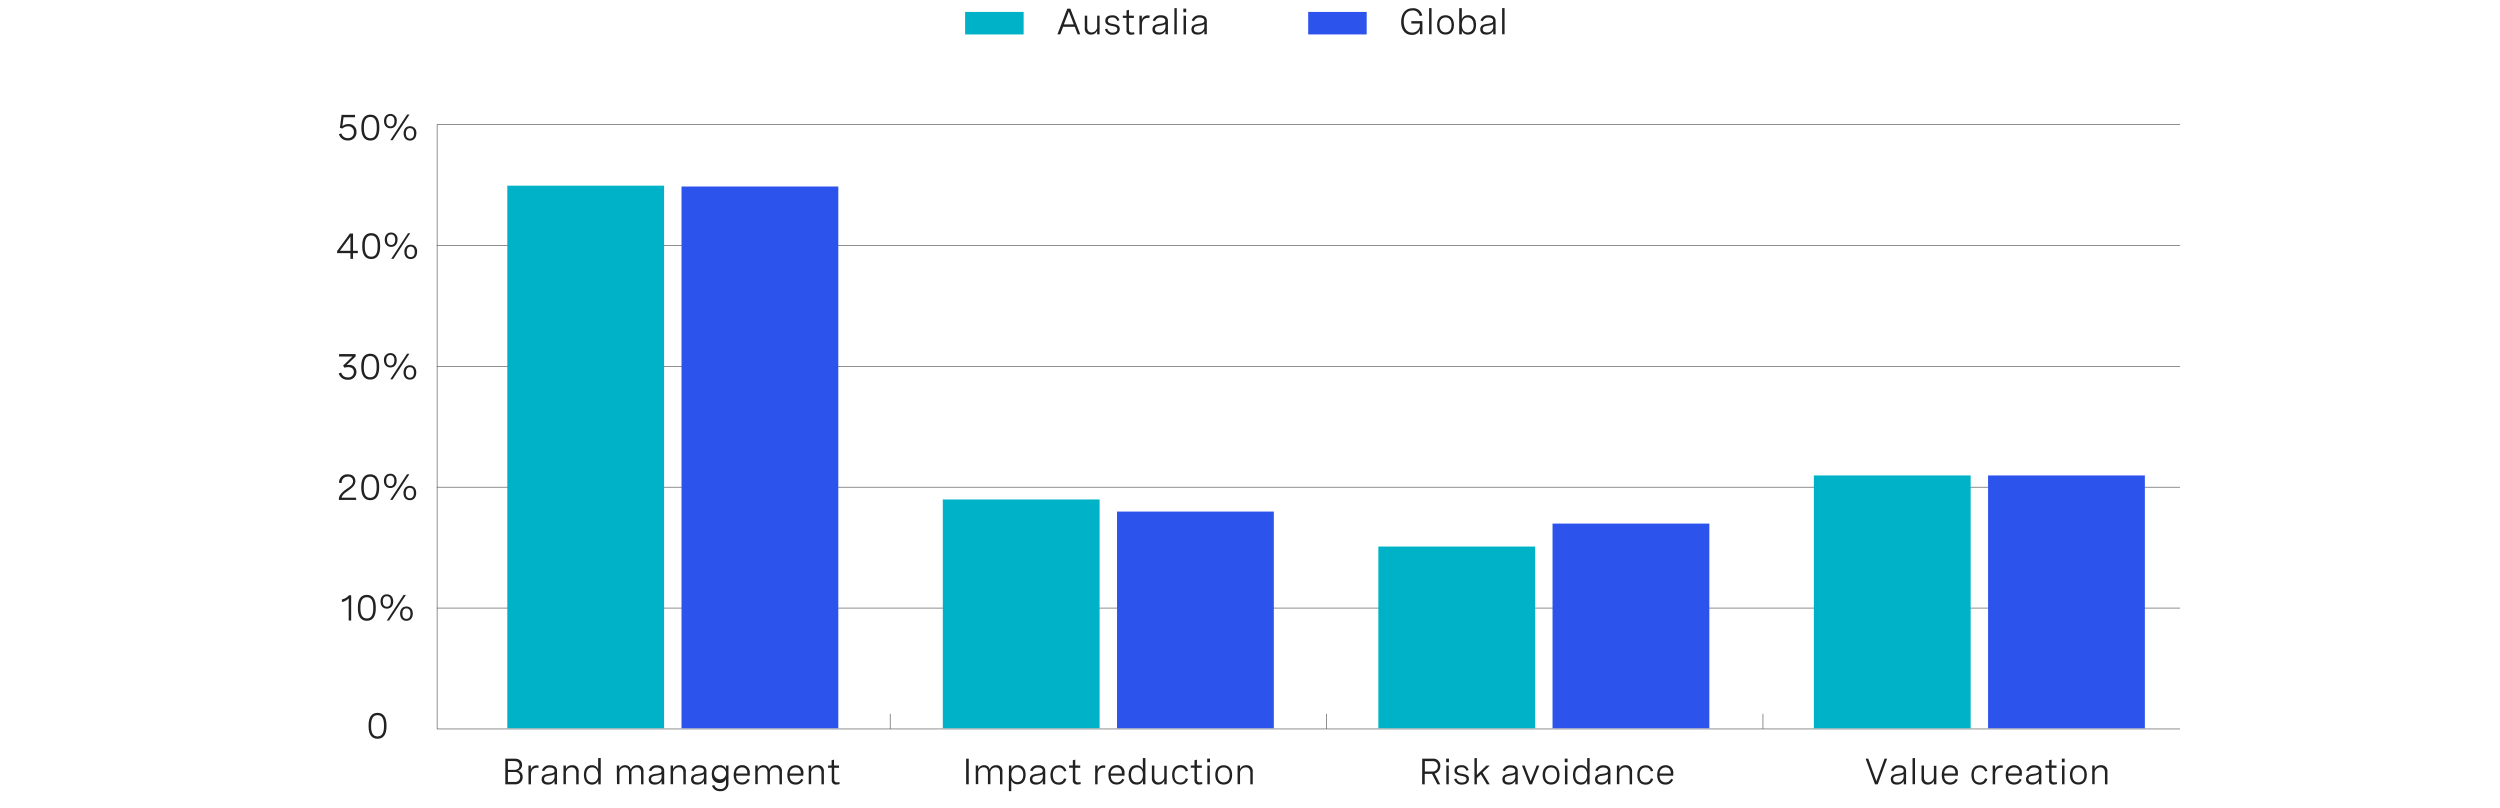
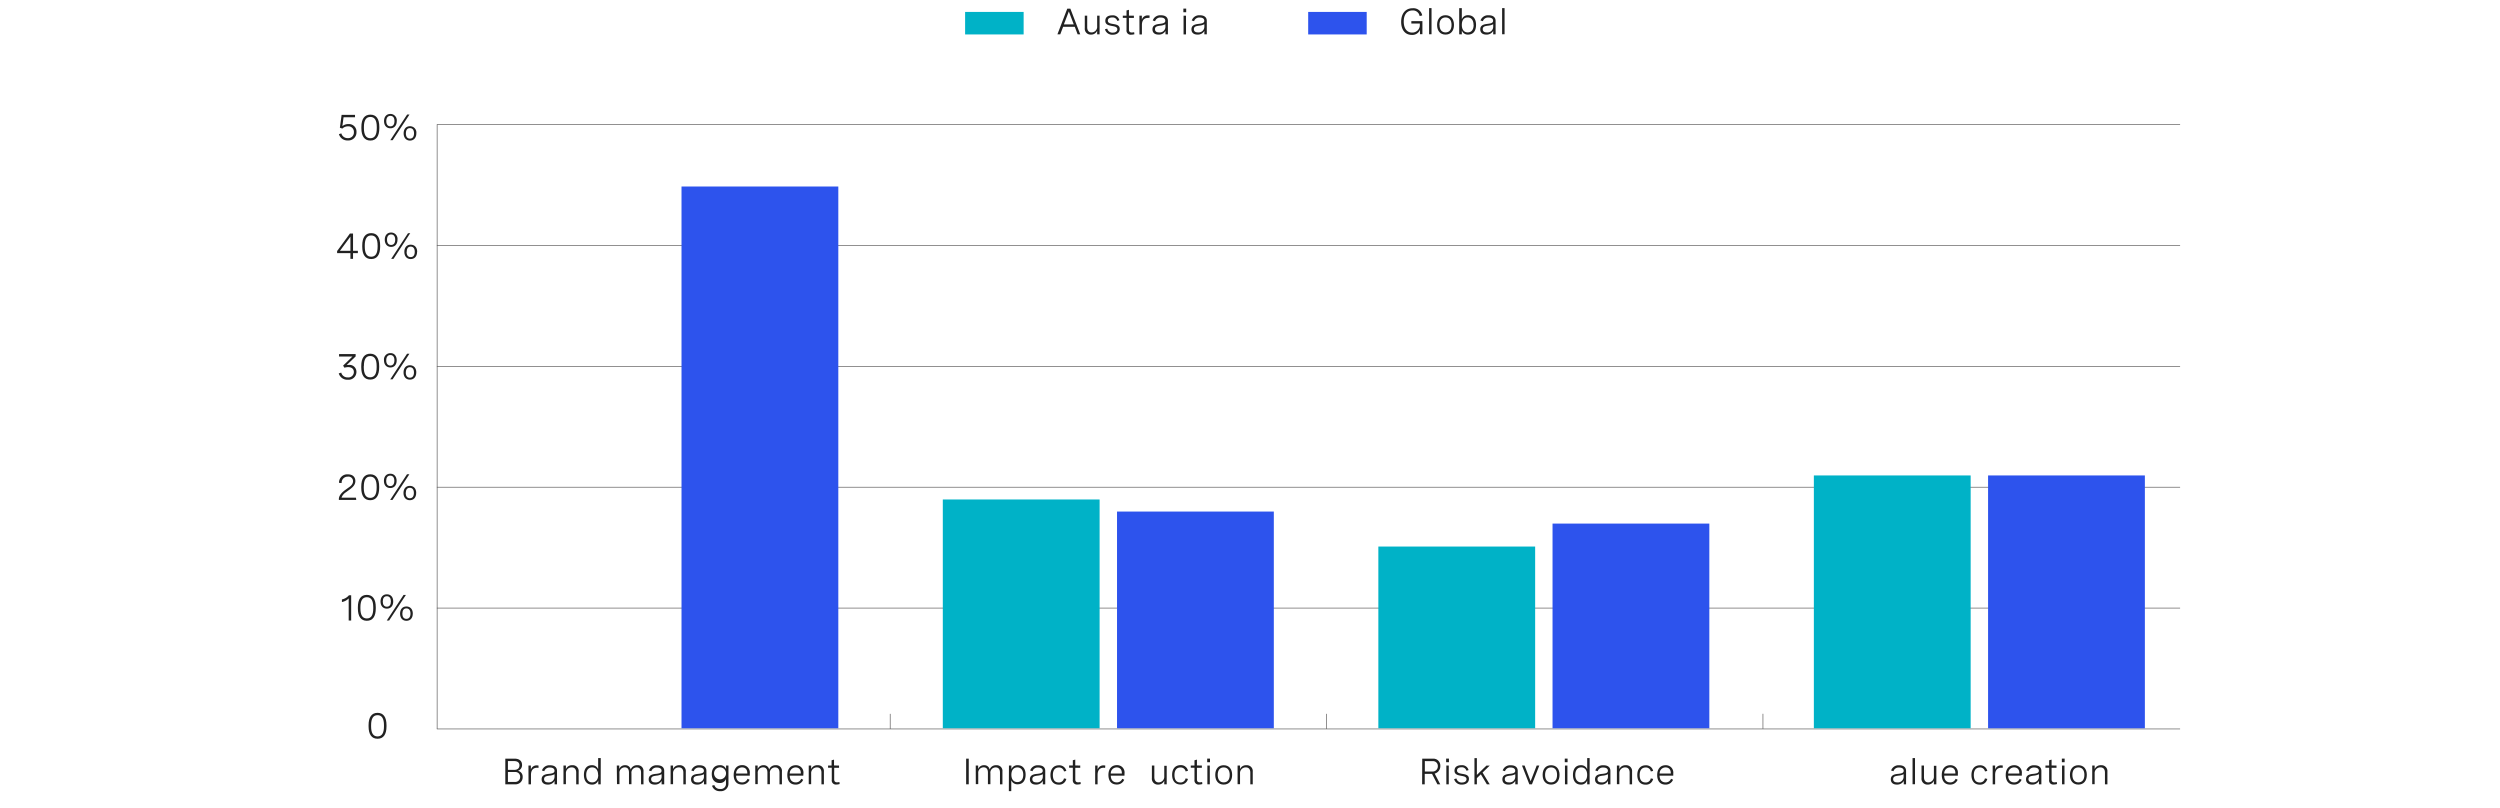
<svg xmlns="http://www.w3.org/2000/svg" id="Layer_1" data-name="Layer 1" viewBox="0 0 956 309">
  <path d="M404.36,13.12l3.76-9.8h1.19l3.77,9.8h-1L411,10.25h-4.46l-1.09,2.87Zm2.47-3.8h3.77l-1.88-4.95Z" style="fill:#212121" />
  <path d="M420.48,13.12h-.93V11.74a2.43,2.43,0,0,1-2.36,1.49,2.23,2.23,0,0,1-2.37-2.48V6h.93V10.4c0,1.24.57,2,1.66,2A2.16,2.16,0,0,0,419.55,10V6h.93Z" style="fill:#212121" />
  <path d="M427.24,8a1.8,1.8,0,0,0-1.93-1.32c-1.07,0-1.68.48-1.68,1.22,0,.93,1,1.1,2,1.27,1.22.2,2.56.42,2.56,1.91,0,1.32-1.05,2.2-2.66,2.2a2.86,2.86,0,0,1-3-2.08l.88-.26a2,2,0,0,0,2.14,1.54c1.06,0,1.71-.52,1.71-1.27,0-.93-1-1.09-2.05-1.28-1.22-.22-2.54-.47-2.54-1.94s1.06-2.12,2.64-2.12a2.53,2.53,0,0,1,2.74,1.88Z" style="fill:#212121" />
  <path d="M433.6,6v.86h-1.89v4.4c0,.62.18,1.17,1.12,1.17a3.17,3.17,0,0,0,.87-.13l.09.79a4.57,4.57,0,0,1-1.26.18,1.57,1.57,0,0,1-1.75-1.81V6.82h-1.42V6h1.42V4l.93-.25V6Z" style="fill:#212121" />
  <path d="M435.71,6h.93V7.55A2.28,2.28,0,0,1,439,5.89a3.23,3.23,0,0,1,.61.06l-.06.9a4.18,4.18,0,0,0-.61,0c-1.45,0-2.27,1-2.27,2.69v3.63h-.93Z" style="fill:#212121" />
  <path d="M446.61,8v5.12h-.93v-1.3A2.84,2.84,0,0,1,443,13.23c-1.48,0-2.3-.77-2.3-2,0-1.76,1.58-1.95,2.91-2.12,1.13-.15,2-.29,2-1.18,0-.73-.58-1.22-1.72-1.22a2.08,2.08,0,0,0-2.19,1.4l-.89-.27a3,3,0,0,1,3.09-2C445.63,5.82,446.61,6.61,446.61,8Zm-.94,2.31V9.26a5,5,0,0,1-2,.56c-1.06.15-2,.27-2,1.34,0,.86.61,1.23,1.55,1.23A2.18,2.18,0,0,0,445.67,10.31Z" style="fill:#212121" />
-   <path d="M449.1,3.1H450v10h-.93Z" style="fill:#212121" />
  <path d="M453.6,3.29V4.68h-1.08V3.29ZM453.53,6v7.16h-.94V6Z" style="fill:#212121" />
  <path d="M461.48,8v5.12h-.93v-1.3a2.85,2.85,0,0,1-2.64,1.41c-1.48,0-2.3-.77-2.3-2,0-1.76,1.57-1.95,2.91-2.12,1.13-.15,2-.29,2-1.18,0-.73-.58-1.22-1.72-1.22a2.08,2.08,0,0,0-2.19,1.4l-.89-.27a3,3,0,0,1,3.09-2C460.49,5.82,461.48,6.61,461.48,8Zm-.94,2.31V9.26a5,5,0,0,1-2,.56c-1.06.15-2,.27-2,1.34,0,.86.6,1.23,1.55,1.23A2.18,2.18,0,0,0,460.54,10.31Z" style="fill:#212121" />
  <path d="M539.7,8.07h4.23v5H543V11.41a3.12,3.12,0,0,1-3.14,1.94c-2.51,0-4.06-1.91-4.06-5s1.61-5.2,4.39-5.2a3.44,3.44,0,0,1,3.67,2.75l-1,.24A2.55,2.55,0,0,0,540.17,4c-2.17,0-3.38,1.63-3.38,4.25S538,12.45,540,12.45a2.85,2.85,0,0,0,2.94-3V9H539.7Z" style="fill:#212121" />
  <path d="M546.49,3.1h.93v10h-.93Z" style="fill:#212121" />
  <path d="M556,9.53c0,2.31-1.24,3.7-3.23,3.7s-3.23-1.39-3.23-3.7,1.24-3.71,3.23-3.71S556,7.22,556,9.53Zm-5.52,0c0,1.84.86,2.86,2.29,2.86s2.3-1,2.3-2.86-.86-2.86-2.3-2.86S550.44,7.7,550.44,9.53Z" style="fill:#212121" />
  <path d="M558,13.12V3.1H559V7.39a2.42,2.42,0,0,1,2.44-1.57c2,0,3,1.51,3,3.71s-1,3.7-3.06,3.7A2.39,2.39,0,0,1,559,11.64v1.48Zm5.48-3.59c0-1.79-.85-2.86-2.27-2.86S559,7.73,559,9.53s.85,2.86,2.27,2.86S563.52,11.31,563.52,9.53Z" style="fill:#212121" />
  <path d="M571.92,8v5.12H571v-1.3a2.85,2.85,0,0,1-2.64,1.41c-1.48,0-2.31-.77-2.31-2,0-1.76,1.58-1.95,2.91-2.12,1.14-.15,2-.29,2-1.18,0-.73-.58-1.22-1.72-1.22a2.08,2.08,0,0,0-2.19,1.4l-.9-.27a3,3,0,0,1,3.1-2C570.94,5.82,571.92,6.61,571.92,8ZM571,10.31V9.26a5.09,5.09,0,0,1-2,.56c-1.06.15-2,.27-2,1.34,0,.86.6,1.23,1.54,1.23A2.19,2.19,0,0,0,571,10.31Z" style="fill:#212121" />
  <path d="M574.41,3.1h.94v10h-.94Z" style="fill:#212121" />
  <rect x="369.06" y="4.56" width="22.38" height="8.61" style="fill:#00b2c7" />
  <rect x="500.25" y="4.56" width="22.38" height="8.61" style="fill:#2d53ed" />
  <line x1="507.22" y1="278.75" x2="507.22" y2="272.97" style="fill:none;stroke:#585656;stroke-miterlimit:10;stroke-width:0.25px" />
  <line x1="340.41" y1="278.75" x2="340.41" y2="272.97" style="fill:none;stroke:#585656;stroke-miterlimit:10;stroke-width:0.25px" />
  <line x1="833.67" y1="278.75" x2="167.06" y2="278.75" style="fill:none;stroke:#585656;stroke-miterlimit:10;stroke-width:0.25px" />
  <line x1="167.06" y1="232.53" x2="833.67" y2="232.53" style="fill:none;stroke:#585656;stroke-miterlimit:10;stroke-width:0.25px" />
  <line x1="833.67" y1="186.31" x2="167.06" y2="186.31" style="fill:none;stroke:#585656;stroke-miterlimit:10;stroke-width:0.25px" />
  <line x1="167.06" y1="47.66" x2="833.67" y2="47.66" style="fill:none;stroke:#585656;stroke-miterlimit:10;stroke-width:0.25px" />
  <line x1="833.67" y1="93.88" x2="167.06" y2="93.88" style="fill:none;stroke:#585656;stroke-miterlimit:10;stroke-width:0.25px" />
  <line x1="167.06" y1="140.1" x2="833.67" y2="140.1" style="fill:none;stroke:#585656;stroke-miterlimit:10;stroke-width:0.25px" />
  <path d="M135.76,43.93v.9h-4.38l-.46,3.41a3.59,3.59,0,0,1,2.33-.8,2.89,2.89,0,0,1,3.07,3.07,3.09,3.09,0,0,1-3.33,3.2,3.32,3.32,0,0,1-3.38-2.42l.92-.28A2.44,2.44,0,0,0,133,52.82a2.16,2.16,0,0,0,2.33-2.27,2.1,2.1,0,0,0-2.22-2.24,3.13,3.13,0,0,0-2.2.87l-.94-.34.66-4.91Z" style="fill:#212121" />
  <path d="M145.05,48.55V49c0,3.11-1.18,4.75-3.42,4.75s-3.44-1.64-3.44-4.75v-.41c0-3.11,1.18-4.75,3.44-4.75S145.05,45.44,145.05,48.55Zm-5.89,0V49c0,2.59.81,3.86,2.47,3.86s2.45-1.27,2.45-3.86v-.41c0-2.59-.81-3.87-2.45-3.87S139.16,46,139.16,48.55Z" style="fill:#212121" />
  <path d="M151.72,46.31c0,1.67-.95,2.75-2.43,2.75s-2.43-1.08-2.43-2.75.94-2.74,2.43-2.74A2.43,2.43,0,0,1,151.72,46.31Zm-4,0c0,1.26.55,2,1.57,2s1.55-.72,1.55-2-.55-2-1.55-2S147.72,45.06,147.72,46.31Zm8.87-2.51-6.43,9.8h-.91l6.44-9.8ZM159.21,51c0,1.68-1,2.76-2.44,2.76s-2.42-1.08-2.42-2.76.93-2.73,2.42-2.73A2.42,2.42,0,0,1,159.21,51Zm-4,0c0,1.26.54,2,1.55,2s1.56-.72,1.56-2-.54-2-1.56-2S155.22,49.7,155.22,51Z" style="fill:#212121" />
  <path d="M135,95.9h1.85v.9H135V99h-1V96.8h-5.09V96l4.89-6.69H135Zm-1,0V90.48l-4,5.42Z" style="fill:#212121" />
  <path d="M145.37,93.9v.41c0,3.11-1.17,4.75-3.42,4.75s-3.43-1.64-3.43-4.75V93.9c0-3.11,1.17-4.75,3.43-4.75S145.37,90.79,145.37,93.9Zm-5.88,0v.41c0,2.59.8,3.86,2.46,3.86s2.45-1.27,2.45-3.86V93.9c0-2.59-.81-3.86-2.45-3.86S139.49,91.31,139.49,93.9Z" style="fill:#212121" />
  <path d="M152,91.66c0,1.68-.95,2.75-2.43,2.75s-2.43-1.07-2.43-2.75.94-2.74,2.43-2.74A2.43,2.43,0,0,1,152,91.66Zm-4,0c0,1.26.55,2,1.57,2s1.55-.73,1.55-2-.54-2-1.55-2S148,90.41,148,91.66Zm8.87-2.51L150.48,99h-.9l6.43-9.8Zm2.62,7.16c0,1.68-.94,2.75-2.43,2.75s-2.43-1.07-2.43-2.75.94-2.74,2.43-2.74S159.53,94.63,159.53,96.31Zm-4,0c0,1.25.54,2,1.56,2s1.55-.73,1.55-2-.54-2-1.55-2S155.54,95.05,155.54,96.31Z" style="fill:#212121" />
  <path d="M129.66,135.39H136v.91l-3.45,3.31a4.76,4.76,0,0,1,.84-.07,2.64,2.64,0,0,1,2.91,2.67,3,3,0,0,1-3.31,3,3.37,3.37,0,0,1-3.45-2.43l.95-.29a2.44,2.44,0,0,0,2.51,1.83,2.08,2.08,0,0,0,2.32-2.06c0-1.16-.83-1.87-2.17-1.87a4.6,4.6,0,0,0-1.43.23l-.52-.8,3.57-3.48h-5.12Z" style="fill:#212121" />
  <path d="M145,140v.41c0,3.11-1.18,4.75-3.43,4.75s-3.43-1.64-3.43-4.75V140c0-3.11,1.18-4.75,3.43-4.75S145,136.9,145,140Zm-5.89,0v.41c0,2.59.81,3.86,2.46,3.86s2.46-1.27,2.46-3.86V140c0-2.59-.81-3.86-2.46-3.86S139.15,137.42,139.15,140Z" style="fill:#212121" />
  <path d="M151.7,137.77c0,1.68-.94,2.75-2.42,2.75s-2.44-1.07-2.44-2.75a2.43,2.43,0,0,1,2.44-2.74C150.76,135,151.7,136.1,151.7,137.77Zm-4,0c0,1.26.55,2,1.57,2s1.55-.73,1.55-2-.55-2-1.55-2S147.71,136.52,147.71,137.77Zm8.87-2.51-6.44,9.8h-.9l6.43-9.8Zm2.61,7.16c0,1.68-.94,2.75-2.43,2.75s-2.43-1.07-2.43-2.75.94-2.74,2.43-2.74S159.19,140.74,159.19,142.42Zm-4,0c0,1.25.55,2,1.56,2s1.56-.73,1.56-2-.55-2-1.56-2S155.2,141.16,155.2,142.42Z" style="fill:#212121" />
  <path d="M136.23,191.17h-6.65v-.33c0-1.23,1-2.42,2.39-3.44l1.26-.91C134,186,135,185.21,135,184a1.72,1.72,0,0,0-2-1.72,2.26,2.26,0,0,0-2.35,2.44l-1-.08a3.13,3.13,0,0,1,3.38-3.25c1.88,0,2.86,1.07,2.86,2.58s-1.17,2.49-2.23,3.26l-1.37,1a4.11,4.11,0,0,0-1.7,2.09h5.53Z" style="fill:#212121" />
  <path d="M145,186.12v.41c0,3.11-1.18,4.75-3.43,4.75s-3.43-1.64-3.43-4.75v-.41c0-3.11,1.18-4.75,3.43-4.75S145,183,145,186.12Zm-5.89,0v.41c0,2.59.81,3.86,2.46,3.86s2.46-1.27,2.46-3.86v-.41c0-2.59-.81-3.86-2.46-3.86S139.12,183.53,139.12,186.12Z" style="fill:#212121" />
  <path d="M151.67,183.88c0,1.68-.94,2.75-2.43,2.75s-2.43-1.07-2.43-2.75.94-2.74,2.43-2.74S151.67,182.21,151.67,183.88Zm-4,0c0,1.26.55,2,1.56,2s1.56-.73,1.56-2-.55-2-1.56-2S147.68,182.63,147.68,183.88Zm8.87-2.51-6.44,9.8h-.9l6.43-9.8Zm2.61,7.16c0,1.68-.94,2.75-2.43,2.75s-2.43-1.07-2.43-2.75.94-2.74,2.43-2.74S159.16,186.85,159.16,188.53Zm-4,0c0,1.25.55,2,1.56,2s1.56-.73,1.56-2-.55-2-1.56-2S155.17,187.27,155.17,188.53Z" style="fill:#212121" />
  <path d="M134.29,227.62v9.66h-.95v-8.45a4.78,4.78,0,0,1-2.59,1.39v-1a4.74,4.74,0,0,0,2.69-1.6Z" style="fill:#212121" />
  <path d="M143.7,232.23v.41c0,3.11-1.17,4.75-3.42,4.75s-3.43-1.64-3.43-4.75v-.41c0-3.11,1.17-4.75,3.43-4.75S143.7,229.12,143.7,232.23Zm-5.88,0v.41c0,2.59.8,3.86,2.46,3.86s2.45-1.27,2.45-3.86v-.41c0-2.59-.8-3.86-2.45-3.86S137.82,229.64,137.82,232.23Z" style="fill:#212121" />
  <path d="M150.37,230c0,1.68-.94,2.75-2.43,2.75s-2.43-1.07-2.43-2.75.94-2.74,2.43-2.74S150.37,228.32,150.37,230Zm-4,0c0,1.26.54,2,1.56,2s1.55-.73,1.55-2-.54-2-1.55-2S146.38,228.74,146.38,230Zm8.86-2.51-6.43,9.8h-.9l6.43-9.8Zm2.62,7.16c0,1.68-.94,2.75-2.43,2.75s-2.43-1.07-2.43-2.75.94-2.74,2.43-2.74S157.86,233,157.86,234.64Zm-4,0c0,1.25.55,2,1.56,2s1.56-.73,1.56-2-.55-2-1.56-2S153.87,233.39,153.87,234.64Z" style="fill:#212121" />
  <path d="M147.8,277.34v.41c0,3.11-1.18,4.75-3.43,4.75s-3.43-1.64-3.43-4.75v-.41c0-3.11,1.18-4.75,3.43-4.75S147.8,274.23,147.8,277.34Zm-5.89,0v.41c0,2.59.81,3.86,2.46,3.86s2.46-1.27,2.46-3.86v-.41c0-2.59-.81-3.86-2.46-3.86S141.91,274.75,141.91,277.34Z" style="fill:#212121" />
  <line x1="167.16" y1="278.75" x2="167.16" y2="47.66" style="fill:none;stroke:#585656;stroke-miterlimit:10;stroke-width:0.25px" />
  <line x1="674.15" y1="278.73" x2="674.15" y2="272.95" style="fill:none;stroke:#585656;stroke-miterlimit:10;stroke-width:0.25px" />
  <path d="M193.23,290.11h3.56c1.82,0,2.84.92,2.84,2.38a2.25,2.25,0,0,1-1.59,2.27,2.25,2.25,0,0,1,1.83,2.38,2.7,2.7,0,0,1-2.93,2.78h-3.71Zm1,.93v3.36h2.41c1.27,0,2-.64,2-1.72s-.75-1.64-2-1.64Zm0,4.17V299h2.61a1.86,1.86,0,0,0,2.07-1.92,1.81,1.81,0,0,0-2-1.86Z" style="fill:#212121" />
  <path d="M202.08,292.75H203v1.59a2.27,2.27,0,0,1,2.32-1.66,2.54,2.54,0,0,1,.61.07l0,.89a4.3,4.3,0,0,0-.61-.05c-1.46,0-2.27,1-2.27,2.69v3.64h-.94Z" style="fill:#212121" />
  <path d="M213,294.79v5.13h-.93v-1.31a2.85,2.85,0,0,1-2.64,1.42c-1.48,0-2.31-.78-2.31-2,0-1.76,1.58-2,2.92-2.12,1.13-.15,2-.28,2-1.18,0-.72-.58-1.22-1.72-1.22a2.08,2.08,0,0,0-2.19,1.4l-.9-.27a3,3,0,0,1,3.1-2C212,292.62,213,293.4,213,294.79Zm-.94,2.31v-1.05a4.88,4.88,0,0,1-2,.56c-1.06.15-2,.27-2,1.34,0,.86.6,1.23,1.55,1.23A2.18,2.18,0,0,0,212.05,297.1Z" style="fill:#212121" />
  <path d="M215.47,292.75h.94v1.36a2.46,2.46,0,0,1,2.42-1.49,2.25,2.25,0,0,1,2.45,2.48v4.82h-.94v-4.47c0-1.24-.57-2-1.72-2a2.18,2.18,0,0,0-2.21,2.37v4.06h-.94Z" style="fill:#212121" />
  <path d="M229.71,299.92h-.93v-1.49a2.41,2.41,0,0,1-2.44,1.6c-2,0-3.05-1.52-3.05-3.71s1-3.7,3-3.7a2.41,2.41,0,0,1,2.44,1.56v-4.29h1Zm-1-3.6c0-1.8-.86-2.86-2.27-2.86s-2.27,1.07-2.27,2.86.85,2.86,2.27,2.86S228.76,298.11,228.76,296.32Z" style="fill:#212121" />
  <path d="M235.86,292.75h.94v1.33a2.29,2.29,0,0,1,2.27-1.46,2,2,0,0,1,2.11,1.68,2.48,2.48,0,0,1,2.51-1.68,2.18,2.18,0,0,1,2.38,2.43v4.87h-.93v-4.46c0-1.29-.58-2-1.67-2a2,2,0,0,0-2,2.3v4.13h-.95v-4.46c0-1.28-.54-2-1.64-2a2.05,2.05,0,0,0-2,2.3v4.13h-.94Z" style="fill:#212121" />
  <path d="M254,294.79v5.13H253v-1.31a2.84,2.84,0,0,1-2.63,1.42c-1.48,0-2.31-.78-2.31-2,0-1.76,1.58-2,2.91-2.12,1.14-.15,2-.28,2-1.18,0-.72-.58-1.22-1.73-1.22a2.08,2.08,0,0,0-2.18,1.4l-.9-.27a3,3,0,0,1,3.1-2C253,292.62,254,293.4,254,294.79ZM253,297.1v-1.05a4.93,4.93,0,0,1-2,.56c-1.06.15-2,.27-2,1.34,0,.86.6,1.23,1.54,1.23A2.19,2.19,0,0,0,253,297.1Z" style="fill:#212121" />
  <path d="M256.44,292.75h.94v1.36a2.46,2.46,0,0,1,2.42-1.49,2.25,2.25,0,0,1,2.45,2.48v4.82h-.94v-4.47c0-1.24-.57-2-1.72-2a2.18,2.18,0,0,0-2.21,2.37v4.06h-.94Z" style="fill:#212121" />
  <path d="M270.13,294.79v5.13h-.93v-1.31a2.85,2.85,0,0,1-2.64,1.42c-1.48,0-2.3-.78-2.3-2,0-1.76,1.57-2,2.91-2.12,1.13-.15,2-.28,2-1.18,0-.72-.58-1.22-1.72-1.22a2.08,2.08,0,0,0-2.19,1.4l-.89-.27a3,3,0,0,1,3.09-2C269.14,292.62,270.13,293.4,270.13,294.79Zm-.94,2.31v-1.05a4.88,4.88,0,0,1-2,.56c-1.06.15-2,.27-2,1.34,0,.86.6,1.23,1.55,1.23A2.18,2.18,0,0,0,269.19,297.1Z" style="fill:#212121" />
  <path d="M278.56,292.75v6.93a2.86,2.86,0,0,1-3.17,2.86,3,3,0,0,1-3.12-2.09l.89-.25a2.12,2.12,0,0,0,2.24,1.49,1.94,1.94,0,0,0,2.21-2v-1.8a2.39,2.39,0,0,1-2.43,1.53c-2,0-3-1.46-3-3.42s1-3.39,3.05-3.39a2.37,2.37,0,0,1,2.42,1.5v-1.37ZM273.07,296a2.29,2.29,0,1,0,2.27-2.56A2.28,2.28,0,0,0,273.07,296Z" style="fill:#212121" />
  <path d="M286.72,296.61h-5.23c0,1.5.77,2.57,2.27,2.57a2.11,2.11,0,0,0,2.1-1.38l.77.37A3,3,0,0,1,283.7,300c-2.08,0-3.14-1.49-3.14-3.65,0-2.32,1.22-3.76,3.22-3.76a2.81,2.81,0,0,1,2.94,3.13Zm-5.22-.8h4.27v-.13c0-1.5-.8-2.22-2-2.22A2.25,2.25,0,0,0,281.5,295.81Z" style="fill:#212121" />
  <path d="M288.8,292.75h.93v1.33a2.31,2.31,0,0,1,2.28-1.46,2,2,0,0,1,2.11,1.68,2.48,2.48,0,0,1,2.5-1.68,2.18,2.18,0,0,1,2.39,2.43v4.87h-.94v-4.46c0-1.29-.57-2-1.66-2a2,2,0,0,0-2,2.3v4.13h-.95v-4.46c0-1.28-.55-2-1.64-2a2.06,2.06,0,0,0-2.06,2.3v4.13h-.93Z" style="fill:#212121" />
  <path d="M307.18,296.61H302c0,1.5.77,2.57,2.27,2.57a2.11,2.11,0,0,0,2.1-1.38l.77.37a3,3,0,0,1-2.93,1.86c-2.08,0-3.14-1.49-3.14-3.65,0-2.32,1.22-3.76,3.22-3.76a2.81,2.81,0,0,1,2.94,3.13Zm-5.22-.8h4.27v-.13c0-1.5-.8-2.22-2-2.22A2.25,2.25,0,0,0,302,295.81Z" style="fill:#212121" />
  <path d="M309.26,292.75h.93v1.36a2.46,2.46,0,0,1,2.42-1.49,2.25,2.25,0,0,1,2.45,2.48v4.82h-.94v-4.47c0-1.24-.56-2-1.72-2a2.18,2.18,0,0,0-2.21,2.37v4.06h-.93Z" style="fill:#212121" />
  <path d="M320.85,292.75v.86H319V298c0,.61.17,1.16,1.12,1.16a3.17,3.17,0,0,0,.87-.13l.09.79a4.64,4.64,0,0,1-1.26.19,1.57,1.57,0,0,1-1.75-1.82v-4.6h-1.42v-.86H318v-2l.93-.25v2.23Z" style="fill:#212121" />
  <path d="M369.45,290.11h1v9.81h-1Z" style="fill:#212121" />
  <path d="M373.12,292.75h.93v1.33a2.31,2.31,0,0,1,2.28-1.46,2,2,0,0,1,2.11,1.68,2.48,2.48,0,0,1,2.5-1.68,2.18,2.18,0,0,1,2.39,2.43v4.87h-.94v-4.46c0-1.29-.57-2-1.66-2a2,2,0,0,0-2,2.3v4.13h-.95v-4.46c0-1.28-.54-2-1.64-2a2.06,2.06,0,0,0-2.06,2.3v4.13h-.93Z" style="fill:#212121" />
  <path d="M385.82,292.75h.93v1.42a2.45,2.45,0,0,1,2.45-1.55c2,0,3,1.5,3,3.65s-1.06,3.65-3.05,3.65a2.45,2.45,0,0,1-2.44-1.57v4.19h-.93Zm5.47,3.52c0-1.73-.84-2.81-2.26-2.81s-2.28,1.07-2.28,2.81.87,2.8,2.28,2.8S391.29,298,391.29,296.27Z" style="fill:#212121" />
  <path d="M399.7,294.79v5.13h-.93v-1.31a2.85,2.85,0,0,1-2.64,1.42c-1.47,0-2.3-.78-2.3-2,0-1.76,1.58-2,2.91-2.12,1.14-.15,2-.28,2-1.18,0-.72-.59-1.22-1.73-1.22a2.07,2.07,0,0,0-2.18,1.4l-.9-.27a3,3,0,0,1,3.1-2C398.72,292.62,399.7,293.4,399.7,294.79Zm-.93,2.31v-1.05a5,5,0,0,1-2,.56c-1.06.15-2,.27-2,1.34,0,.86.6,1.23,1.54,1.23A2.19,2.19,0,0,0,398.77,297.1Z" style="fill:#212121" />
  <path d="M406.87,295a1.88,1.88,0,0,0-2-1.51c-1.35,0-2.25.94-2.25,2.87s.78,2.85,2.23,2.85a1.89,1.89,0,0,0,2-1.56l.91.2a2.76,2.76,0,0,1-2.9,2.21c-2,0-3.17-1.39-3.17-3.7s1.24-3.71,3.21-3.71a2.72,2.72,0,0,1,2.86,2.16Z" style="fill:#212121" />
  <path d="M413.08,292.75v.86h-1.89V298c0,.61.17,1.16,1.12,1.16a3.17,3.17,0,0,0,.87-.13l.09.79A4.64,4.64,0,0,1,412,300a1.57,1.57,0,0,1-1.75-1.82v-4.6h-1.42v-.86h1.42v-2l.93-.25v2.23Z" style="fill:#212121" />
  <path d="M418.79,292.75h.93v1.59a2.28,2.28,0,0,1,2.33-1.66,2.6,2.6,0,0,1,.61.07l-.06.89a4.18,4.18,0,0,0-.61-.05c-1.45,0-2.27,1-2.27,2.69v3.64h-.93Z" style="fill:#212121" />
  <path d="M430,296.61h-5.23c0,1.5.77,2.57,2.27,2.57a2.11,2.11,0,0,0,2.1-1.38l.77.37A3,3,0,0,1,427,300c-2.08,0-3.14-1.49-3.14-3.65,0-2.32,1.22-3.76,3.22-3.76a2.81,2.81,0,0,1,2.94,3.13Zm-5.22-.8H429v-.13c0-1.5-.8-2.22-2-2.22A2.25,2.25,0,0,0,424.76,295.81Z" style="fill:#212121" />
-   <path d="M438,299.92h-.93v-1.49a2.41,2.41,0,0,1-2.44,1.6c-2,0-3.05-1.52-3.05-3.71s1-3.7,3-3.7a2.41,2.41,0,0,1,2.44,1.56v-4.29H438Zm-.95-3.6c0-1.8-.86-2.86-2.27-2.86s-2.27,1.07-2.27,2.86.85,2.86,2.27,2.86S437.05,298.11,437.05,296.32Z" style="fill:#212121" />
  <path d="M446.15,299.92h-.94v-1.39a2.44,2.44,0,0,1-2.36,1.5,2.24,2.24,0,0,1-2.37-2.49v-4.79h.94v4.44c0,1.24.56,2,1.65,2a2.16,2.16,0,0,0,2.14-2.36v-4h.94Z" style="fill:#212121" />
  <path d="M453.38,295a1.87,1.87,0,0,0-2-1.51c-1.36,0-2.26.94-2.26,2.87s.79,2.85,2.24,2.85a1.88,1.88,0,0,0,2-1.56l.91.2A2.76,2.76,0,0,1,451.4,300c-2,0-3.18-1.39-3.18-3.7s1.24-3.71,3.21-3.71a2.72,2.72,0,0,1,2.86,2.16Z" style="fill:#212121" />
  <path d="M459.59,292.75v.86h-1.88V298c0,.61.17,1.16,1.11,1.16a3.11,3.11,0,0,0,.87-.13l.09.79a4.57,4.57,0,0,1-1.25.19,1.57,1.57,0,0,1-1.76-1.82v-4.6h-1.42v-.86h1.42v-2l.94-.25v2.23Z" style="fill:#212121" />
  <path d="M462.7,290.09v1.38h-1.07v-1.38Zm-.07,2.66v7.17h-.93v-7.17Z" style="fill:#212121" />
  <path d="M471.17,296.32c0,2.31-1.24,3.71-3.23,3.71s-3.23-1.4-3.23-3.71,1.24-3.7,3.23-3.7S471.17,294,471.17,296.32Zm-5.52,0c0,1.84.86,2.86,2.29,2.86s2.3-1,2.3-2.86-.87-2.86-2.3-2.86S465.65,294.49,465.65,296.32Z" style="fill:#212121" />
  <path d="M473.25,292.75h.94v1.36a2.45,2.45,0,0,1,2.42-1.49,2.25,2.25,0,0,1,2.44,2.48v4.82h-.93v-4.47c0-1.24-.57-2-1.73-2a2.17,2.17,0,0,0-2.2,2.37v4.06h-.94Z" style="fill:#212121" />
  <path d="M543.86,290.11H548a2.65,2.65,0,0,1,2.78,2.79,2.9,2.9,0,0,1-2.16,2.92l2.13,4.1h-1.09l-2.06-4h-2.78v4h-1Zm1,.93v4h2.87a2,2,0,0,0,2.1-2.07,1.82,1.82,0,0,0-1.95-1.9Z" style="fill:#212121" />
  <path d="M554.08,290.09v1.38H553v-1.38Zm-.07,2.66v7.17h-.93v-7.17Z" style="fill:#212121" />
  <path d="M560.77,294.74a1.8,1.8,0,0,0-1.93-1.32c-1.08,0-1.68.48-1.68,1.22,0,.94,1,1.1,2,1.28,1.22.2,2.56.41,2.56,1.9,0,1.32-1,2.21-2.66,2.21a2.87,2.87,0,0,1-3-2.09l.88-.26a2,2,0,0,0,2.13,1.55c1.07,0,1.72-.52,1.72-1.28,0-.93-1-1.09-2.05-1.28-1.22-.22-2.54-.47-2.54-1.94s1.06-2.11,2.64-2.11a2.52,2.52,0,0,1,2.74,1.87Z" style="fill:#212121" />
  <path d="M569.68,292.75l-2.75,2.67,2.74,4.5h-1.1l-2.29-3.82-1.52,1.43v2.39h-.93v-10h.93v6.4l3.63-3.54Z" style="fill:#212121" />
  <path d="M580.38,294.79v5.13h-.93v-1.31a2.85,2.85,0,0,1-2.64,1.42c-1.48,0-2.3-.78-2.3-2,0-1.76,1.57-2,2.91-2.12,1.13-.15,2-.28,2-1.18,0-.72-.58-1.22-1.72-1.22a2.08,2.08,0,0,0-2.19,1.4l-.89-.27a3,3,0,0,1,3.09-2C579.39,292.62,580.38,293.4,580.38,294.79Zm-.94,2.31v-1.05a4.88,4.88,0,0,1-2,.56c-1.06.15-2,.27-2,1.34,0,.86.6,1.23,1.55,1.23A2.18,2.18,0,0,0,579.44,297.1Z" style="fill:#212121" />
  <path d="M587.63,292.75h1l-2.81,7.17h-1l-2.81-7.17h1l2.3,6Z" style="fill:#212121" />
  <path d="M596.36,296.32c0,2.31-1.24,3.71-3.23,3.71s-3.23-1.4-3.23-3.71,1.24-3.7,3.23-3.7S596.36,294,596.36,296.32Zm-5.52,0c0,1.84.86,2.86,2.29,2.86s2.29-1,2.29-2.86-.86-2.86-2.29-2.86S590.84,294.49,590.84,296.32Z" style="fill:#212121" />
  <path d="M599.44,290.09v1.38h-1.07v-1.38Zm-.06,2.66v7.17h-.94v-7.17Z" style="fill:#212121" />
  <path d="M607.87,299.92h-.93v-1.49a2.4,2.4,0,0,1-2.44,1.6c-2,0-3-1.52-3-3.71s1-3.7,3-3.7a2.41,2.41,0,0,1,2.44,1.56v-4.29h.94Zm-.94-3.6c0-1.8-.86-2.86-2.28-2.86s-2.26,1.07-2.26,2.86.84,2.86,2.26,2.86S606.93,298.11,606.93,296.32Z" style="fill:#212121" />
  <path d="M615.82,294.79v5.13h-.93v-1.31a2.85,2.85,0,0,1-2.64,1.42c-1.48,0-2.31-.78-2.31-2,0-1.76,1.58-2,2.92-2.12,1.13-.15,2-.28,2-1.18,0-.72-.58-1.22-1.72-1.22a2.08,2.08,0,0,0-2.19,1.4l-.9-.27a3,3,0,0,1,3.1-2C614.83,292.62,615.82,293.4,615.82,294.79Zm-.94,2.31v-1.05a4.88,4.88,0,0,1-2,.56c-1.06.15-2,.27-2,1.34,0,.86.6,1.23,1.54,1.23A2.19,2.19,0,0,0,614.88,297.1Z" style="fill:#212121" />
  <path d="M618.3,292.75h.94v1.36a2.46,2.46,0,0,1,2.42-1.49,2.25,2.25,0,0,1,2.45,2.48v4.82h-.94v-4.47c0-1.24-.57-2-1.72-2a2.18,2.18,0,0,0-2.21,2.37v4.06h-.94Z" style="fill:#212121" />
  <path d="M631.27,295a1.87,1.87,0,0,0-2-1.51c-1.35,0-2.26.94-2.26,2.87s.79,2.85,2.24,2.85a1.87,1.87,0,0,0,2-1.56l.91.2a2.76,2.76,0,0,1-2.89,2.21c-2,0-3.17-1.39-3.17-3.7s1.23-3.71,3.2-3.71a2.72,2.72,0,0,1,2.86,2.16Z" style="fill:#212121" />
  <path d="M639.86,296.61h-5.23c0,1.5.78,2.57,2.27,2.57a2.11,2.11,0,0,0,2.1-1.38l.78.37a3,3,0,0,1-2.93,1.86c-2.09,0-3.14-1.49-3.14-3.65,0-2.32,1.21-3.76,3.21-3.76a2.81,2.81,0,0,1,2.94,3.13Zm-5.21-.8h4.26v-.13c0-1.5-.8-2.22-2-2.22A2.24,2.24,0,0,0,634.65,295.81Z" style="fill:#212121" />
-   <path d="M720.64,290.11h1l-3.6,9.81H717l-3.59-9.81h1l3.13,8.62Z" style="fill:#212121" />
  <path d="M728.88,294.79v5.13H728v-1.31a2.85,2.85,0,0,1-2.64,1.42c-1.48,0-2.31-.78-2.31-2,0-1.76,1.58-2,2.92-2.12,1.13-.15,2-.28,2-1.18,0-.72-.58-1.22-1.72-1.22a2.08,2.08,0,0,0-2.19,1.4l-.9-.27a3,3,0,0,1,3.1-2C727.89,292.62,728.88,293.4,728.88,294.79Zm-.94,2.31v-1.05a4.88,4.88,0,0,1-2,.56c-1.06.15-2,.27-2,1.34,0,.86.6,1.23,1.55,1.23A2.18,2.18,0,0,0,727.94,297.1Z" style="fill:#212121" />
  <path d="M731.36,289.89h.94v10h-.94Z" style="fill:#212121" />
  <path d="M740.46,299.92h-.94v-1.39a2.44,2.44,0,0,1-2.36,1.5,2.24,2.24,0,0,1-2.37-2.49v-4.79h.94v4.44c0,1.24.56,2,1.65,2a2.16,2.16,0,0,0,2.14-2.36v-4h.94Z" style="fill:#212121" />
  <path d="M748.69,296.61h-5.23c0,1.5.78,2.57,2.27,2.57a2.11,2.11,0,0,0,2.1-1.38l.77.37a3,3,0,0,1-2.92,1.86c-2.09,0-3.15-1.49-3.15-3.65,0-2.32,1.22-3.76,3.22-3.76a2.81,2.81,0,0,1,2.94,3.13Zm-5.21-.8h4.26v-.13c0-1.5-.8-2.22-2-2.22A2.24,2.24,0,0,0,743.48,295.81Z" style="fill:#212121" />
  <path d="M759.05,295a1.87,1.87,0,0,0-2-1.51c-1.36,0-2.26.94-2.26,2.87s.79,2.85,2.24,2.85a1.88,1.88,0,0,0,2-1.56l.91.2a2.76,2.76,0,0,1-2.89,2.21c-2,0-3.17-1.39-3.17-3.7s1.23-3.71,3.2-3.71a2.72,2.72,0,0,1,2.86,2.16Z" style="fill:#212121" />
  <path d="M762,292.75h.94v1.59a2.26,2.26,0,0,1,2.32-1.66,2.54,2.54,0,0,1,.61.07l-.05.89a4.42,4.42,0,0,0-.61-.05c-1.46,0-2.27,1-2.27,2.69v3.64H762Z" style="fill:#212121" />
  <path d="M773.15,296.61h-5.23c0,1.5.78,2.57,2.27,2.57a2.11,2.11,0,0,0,2.1-1.38l.77.37a3,3,0,0,1-2.92,1.86c-2.09,0-3.15-1.49-3.15-3.65,0-2.32,1.22-3.76,3.22-3.76a2.81,2.81,0,0,1,2.94,3.13Zm-5.21-.8h4.26v-.13c0-1.5-.8-2.22-2-2.22A2.24,2.24,0,0,0,767.94,295.81Z" style="fill:#212121" />
  <path d="M780.62,294.79v5.13h-.93v-1.31a2.84,2.84,0,0,1-2.63,1.42c-1.48,0-2.31-.78-2.31-2,0-1.76,1.58-2,2.91-2.12,1.14-.15,2-.28,2-1.18,0-.72-.58-1.22-1.73-1.22a2.08,2.08,0,0,0-2.18,1.4l-.9-.27a3,3,0,0,1,3.1-2C779.64,292.62,780.62,293.4,780.62,294.79Zm-.93,2.31v-1.05a4.93,4.93,0,0,1-2,.56c-1.06.15-2,.27-2,1.34,0,.86.6,1.23,1.54,1.23A2.19,2.19,0,0,0,779.69,297.1Z" style="fill:#212121" />
  <path d="M786.41,292.75v.86h-1.88V298c0,.61.17,1.16,1.11,1.16a3.11,3.11,0,0,0,.87-.13l.1.79a4.7,4.7,0,0,1-1.26.19,1.57,1.57,0,0,1-1.76-1.82v-4.6h-1.41v-.86h1.41v-2l.94-.25v2.23Z" style="fill:#212121" />
  <path d="M789.52,290.09v1.38h-1.07v-1.38Zm-.06,2.66v7.17h-.94v-7.17Z" style="fill:#212121" />
  <path d="M798,296.32c0,2.31-1.24,3.71-3.23,3.71s-3.23-1.4-3.23-3.71,1.24-3.7,3.23-3.7S798,294,798,296.32Zm-5.52,0c0,1.84.86,2.86,2.29,2.86s2.3-1,2.3-2.86-.86-2.86-2.3-2.86S792.47,294.49,792.47,296.32Z" style="fill:#212121" />
  <path d="M800.07,292.75H801v1.36a2.46,2.46,0,0,1,2.42-1.49,2.25,2.25,0,0,1,2.45,2.48v4.82h-.94v-4.47c0-1.24-.57-2-1.72-2a2.18,2.18,0,0,0-2.21,2.37v4.06h-.94Z" style="fill:#212121" />
  <rect x="260.61" y="71.32" width="59.96" height="207.16" style="fill:#2d53ed" />
  <rect x="427.15" y="195.62" width="59.96" height="82.86" style="fill:#2d53ed" />
  <rect x="593.69" y="200.22" width="59.96" height="78.26" style="fill:#2d53ed" />
  <rect x="760.24" y="181.81" width="59.96" height="96.68" style="fill:#2d53ed" />
-   <rect x="193.99" y="71" width="59.96" height="207.48" style="fill:#00b2c7" />
  <rect x="360.53" y="191" width="59.96" height="87.48" style="fill:#00b2c7" />
  <rect x="527.08" y="209" width="59.96" height="69.48" style="fill:#00b2c7" />
  <rect x="693.62" y="181.81" width="59.96" height="96.68" style="fill:#00b2c7" />
</svg>